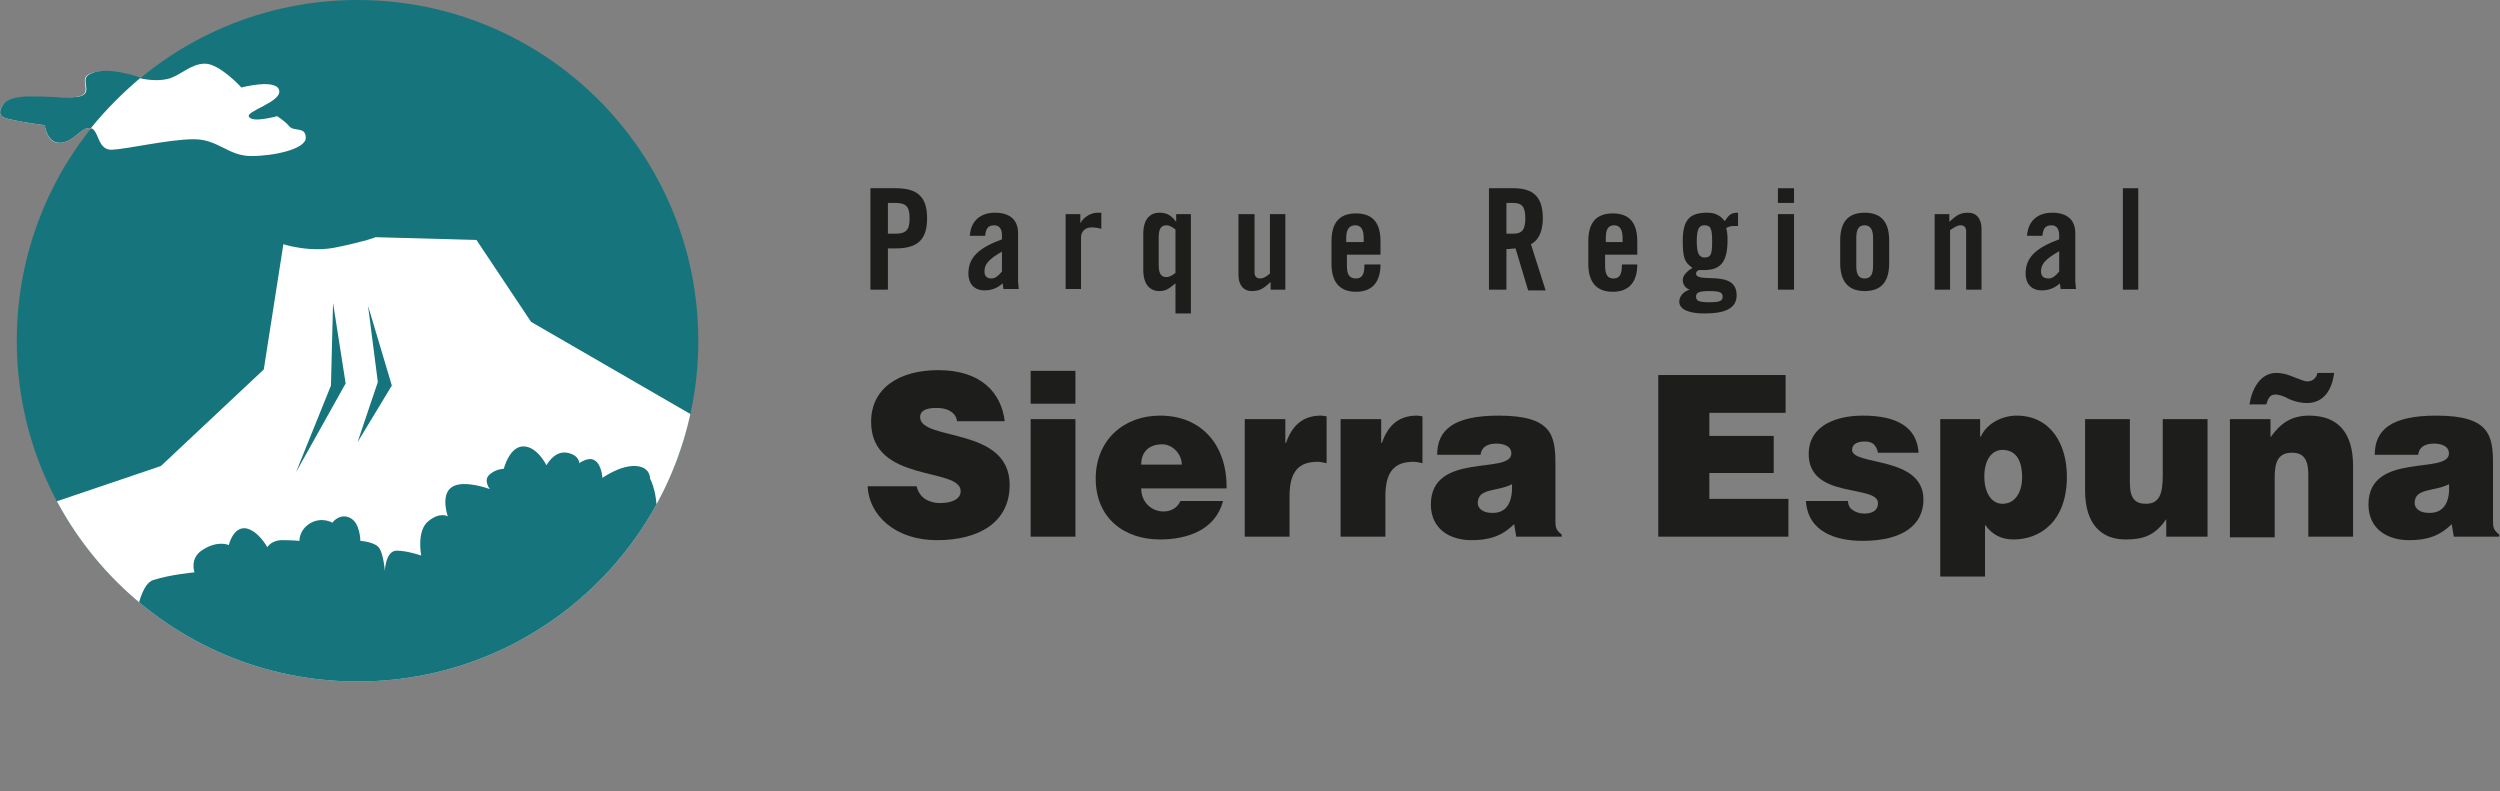
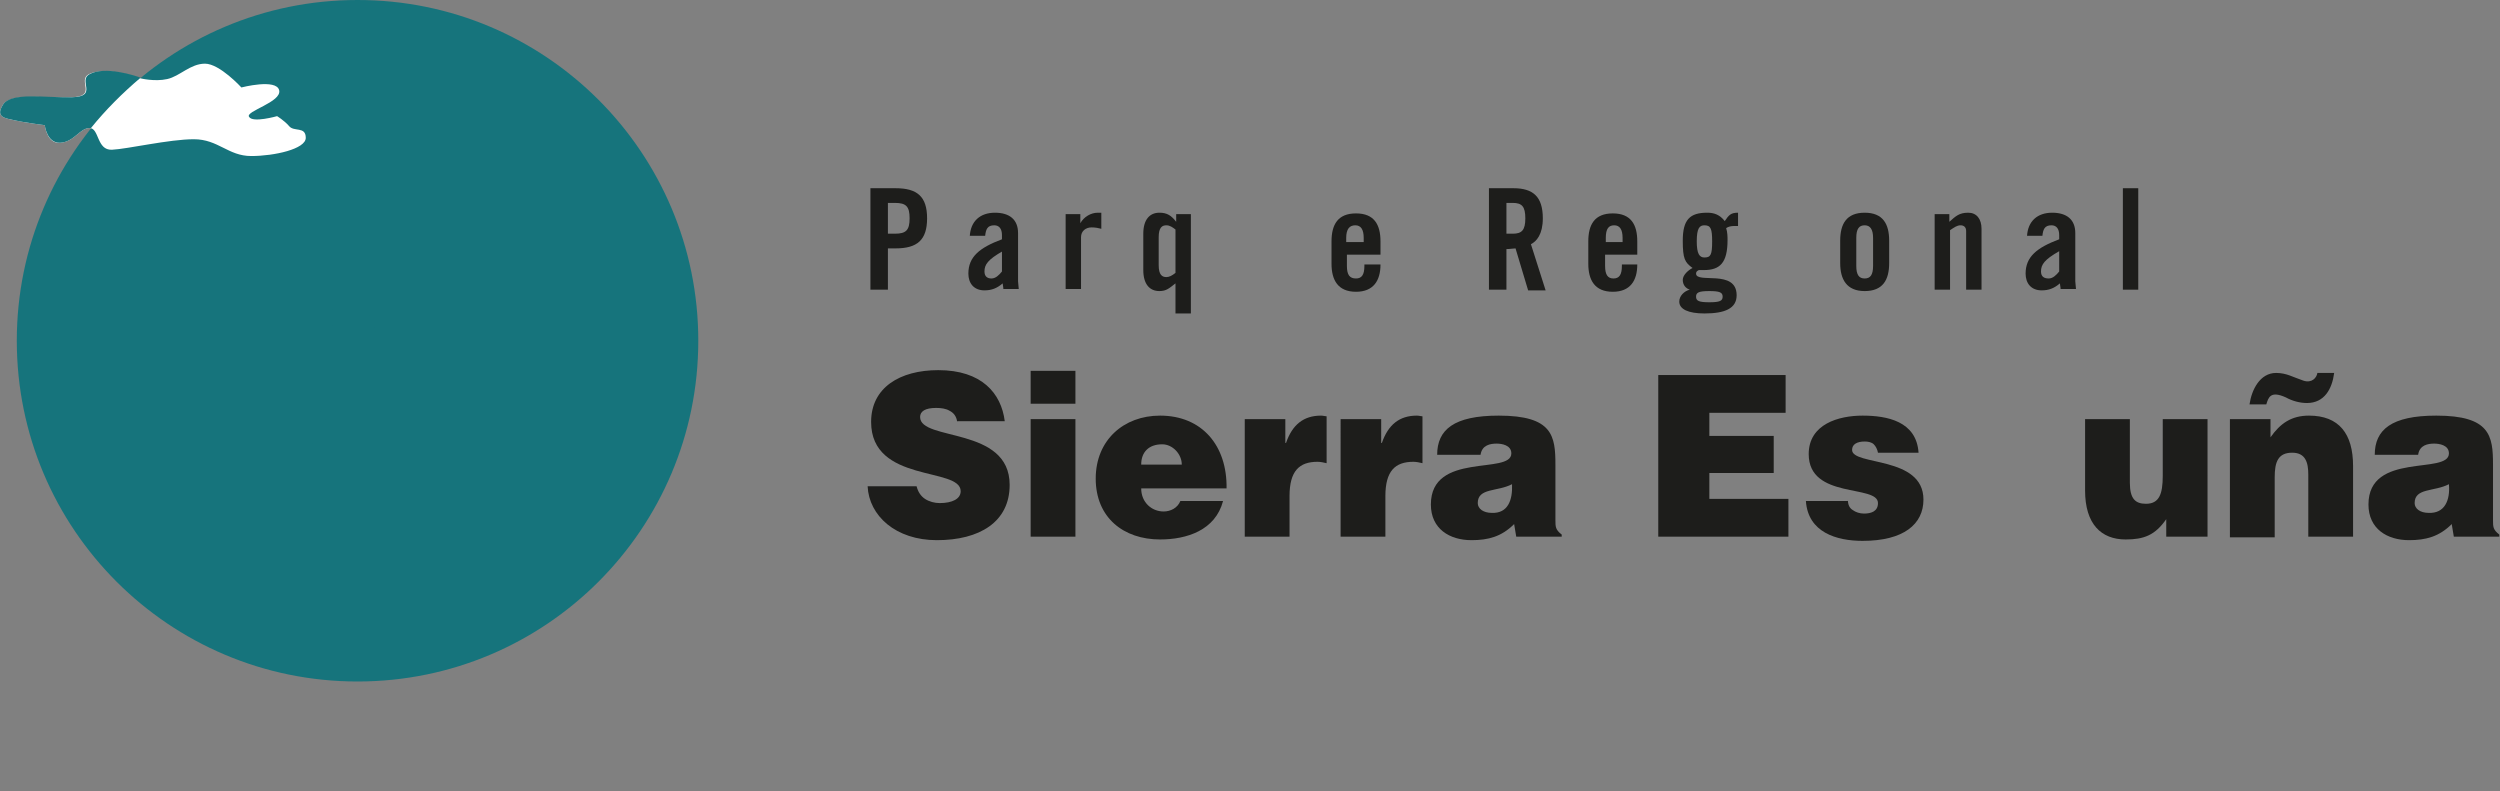
<svg xmlns="http://www.w3.org/2000/svg" xmlns:xlink="http://www.w3.org/1999/xlink" version="1.1" id="Capa_1" x="0px" y="0px" viewBox="0 0 357.3 113.1" style="enable-background:new 0 0 357.3 113.1;" xml:space="preserve">
  <rect x="0" y="0" width="357.3" height="113.1" fill="#808080" stroke="none" />
  <style type="text/css">
	.st0{fill:#1D4093;}
	.st1{fill:#FFFFFF;}
	.st2{fill:#FF0B00;}
	.st3{fill:#3A3870;}
	.st4{fill:#FFCD00;}
	.st5{fill:#1F9CD7;}
	.st6{fill:#1D1D1B;}
	.st7{fill:#16747C;}
	.st8{clip-path:url(#SVGID_2_);fill:#FFFFFF;}
	.st9{clip-path:url(#SVGID_2_);fill:#16747C;}
	.st10{fill:#808080;}
	.st11{fill:#B1DCF1;}
	.st12{fill:#D2EBF7;}
	.st13{fill:#4CB0DF;}
	.st14{fill:#8FCDEB;}
	.st15{fill:#62B9E3;}
</style>
  <g>
    <path class="st6" d="M136.8,60.3c-0.1-0.8-0.5-1.3-1.1-1.6c-0.5-0.3-1.2-0.4-1.9-0.4c-1.6,0-2.3,0.5-2.3,1.3   c0,3.5,12.8,1.3,12.8,9.7c0,5.3-4.3,7.9-10.4,7.9c-5.9,0-9.7-3.5-9.9-7.7h7c0.2,0.8,0.6,1.4,1.2,1.8c0.6,0.4,1.4,0.6,2.1,0.6   c1.8,0,3-0.6,3-1.7c0-3.5-12.8-1.1-12.8-9.9c0-4.9,4.1-7.4,9.6-7.4c6.2,0,9,3.3,9.5,7.3H136.8z" />
    <path class="st6" d="M147.3,53h6.4v4.7h-6.4V53z M147.3,59.9h6.4v16.8h-6.4V59.9z" />
    <path class="st6" d="M163.1,69.8c0,2,1.5,3.3,3.2,3.3c1,0,2-0.5,2.4-1.5h6.1c-1.1,4.2-5.2,5.5-9,5.5c-5.2,0-9.2-3.1-9.2-8.7   c0-5.5,4-9,9.2-9c6,0,9.6,4.3,9.5,10.4H163.1z M168.9,66.4c0-1.5-1.3-2.9-2.8-2.9c-1.9,0-3,1.1-3,2.9H168.9z" />
    <path class="st6" d="M177.9,59.9h5.8v3.4h0.1c0.9-2.6,2.5-3.9,5-3.9c0.3,0,0.6,0.1,0.8,0.1v6.7c-0.4-0.1-0.9-0.2-1.3-0.2   c-2.6,0-4,1.3-4,4.9v5.8h-6.4V59.9z" />
    <path class="st6" d="M191.6,59.9h5.8v3.4h0.1c0.9-2.6,2.5-3.9,5-3.9c0.3,0,0.6,0.1,0.8,0.1v6.7c-0.4-0.1-0.9-0.2-1.3-0.2   c-2.6,0-4,1.3-4,4.9v5.8h-6.4V59.9z" />
    <path class="st6" d="M216.7,76.7l-0.3-1.8c-1.8,1.8-3.7,2.3-6.1,2.3c-3.1,0-5.8-1.6-5.8-5.1c0-7.6,11.5-4.2,11.5-7.3   c0-1.2-1.4-1.4-2.1-1.4c-0.9,0-2.1,0.2-2.3,1.6h-6.2c0-3.6,2.4-5.6,8.8-5.6c7.7,0,8.1,2.9,8.1,7v7.9c0,1,0,1.4,0.9,2.1v0.3H216.7z    M216.1,69.2c-2.1,1.1-4.9,0.5-4.9,2.7c0,0.8,0.8,1.4,2,1.4C215.5,73.4,216.2,71.5,216.1,69.2" />
    <polygon class="st6" points="237,76.7 237,53.6 255.2,53.6 255.2,59 244.3,59 244.3,62.3 253.5,62.3 253.5,67.6 244.3,67.6    244.3,71.3 255.6,71.3 255.6,76.7  " />
    <path class="st6" d="M264.1,71.4c0,0.7,0.2,1.2,0.7,1.5c0.4,0.3,1,0.5,1.6,0.5c1,0,2-0.3,2-1.5c0-2.7-9.9-0.5-9.9-7   c0-4.3,4.3-5.5,7.7-5.5c3.5,0,7.7,0.8,8,5.3h-5.8c-0.1-0.5-0.3-0.9-0.6-1.2c-0.3-0.3-0.8-0.4-1.3-0.4c-1.1,0-1.8,0.4-1.8,1.2   c0,2.3,10.2,0.8,10.2,7.1c0,3.5-2.8,5.9-8.7,5.9c-3.7,0-7.8-1.2-8.1-5.7H264.1z" />
-     <path class="st6" d="M283,59.9v2.5h0.1c0.9-2,3.2-3,5.1-3c4.9,0,7.2,4.1,7.2,8.7c0,6.6-4,9-7.6,9c-1.8,0-3.1-0.7-4.1-2.1v7.4h-6.4   V59.9H283z M289,68.2c0-2.7-1.1-3.9-2.8-3.9c-1.6,0-2.6,1.5-2.6,3.8c0,2.3,1,3.9,2.6,3.9C287.9,72,289,70.5,289,68.2" />
    <path class="st6" d="M315.6,76.7h-6v-2.5c-1.6,2.3-3.2,2.9-5.8,2.9c-3.5,0-5.8-2.2-5.8-7V59.9h6.4v9.1c0,2.3,0.8,3,2.3,3   c1.9,0,2.4-1.4,2.4-4v-8.1h6.4V76.7z" />
    <path class="st6" d="M318.6,59.9h5.9v2.6c1.4-2,3-3.1,5.5-3.1c4.3,0,6.3,2.6,6.3,7.2v10.1h-6.4v-8.9c0-1.7-0.4-3.1-2.3-3.1   c-2,0-2.5,1.3-2.5,3.5v8.6h-6.4V59.9z M333.6,53.3c-0.3,2.3-1.4,4.3-3.9,4.3c-1,0-2.1-0.3-3-0.8c-2.2-1-2.5,0-2.8,1h-2.4   c0.3-2.1,1.5-4.5,3.8-4.5c1.5,0,2.4,0.6,3.9,1.1c1.2,0.4,1.9-0.4,2-1.1H333.6z" />
    <path class="st6" d="M350.7,76.7l-0.3-1.8c-1.8,1.8-3.7,2.3-6.1,2.3c-3.1,0-5.8-1.6-5.8-5.1c0-7.6,11.5-4.2,11.5-7.3   c0-1.2-1.4-1.4-2.1-1.4c-0.9,0-2.1,0.2-2.3,1.6h-6.2c0-3.6,2.4-5.6,8.8-5.6c7.7,0,8.1,2.9,8.1,7v7.9c0,1,0,1.4,0.9,2.1v0.3H350.7z    M350,69.2c-2.1,1.1-4.9,0.5-4.9,2.7c0,0.8,0.8,1.4,2,1.4C349.4,73.4,350.2,71.5,350,69.2" />
    <path class="st6" d="M124.4,41.4V26.9h3.6c3.1,0,4.5,1.2,4.5,4.3c0,3.1-1.4,4.3-4.5,4.3h-1.1v5.9H124.4z M126.9,33.4h1   c1.6,0,2.1-0.5,2.1-2.2c0-1.7-0.5-2.2-2.1-2.2h-1V33.4z" />
    <path class="st6" d="M138.6,33.8c0.1-2.2,1.5-3.4,3.6-3.4c2.1,0,3.3,1,3.3,2.9v6.9c0,0.3,0.1,0.8,0.1,1.1h-2.2   c0-0.3-0.1-0.6-0.1-0.8c-0.8,0.7-1.6,1-2.6,1c-1.5,0-2.3-1-2.3-2.4c0-2.4,1.6-3.7,4.8-4.9v-0.6c0-0.9-0.4-1.4-1.1-1.4   c-1,0-1.2,0.6-1.3,1.5H138.6z M143.3,35.9c-2.1,1.2-2.6,1.9-2.6,2.9c0,0.7,0.4,1,1,1c0.6,0,1.1-0.5,1.5-1V35.9z" />
    <path class="st6" d="M152.3,41.4V30.6h2.1v1.3h0c0.5-0.9,1.5-1.5,2.5-1.5h0.5v2.3c-0.4-0.1-0.8-0.2-1.4-0.2c-0.8,0-1.5,0.5-1.5,1.4   v7.4H152.3z" />
    <path class="st6" d="M170.2,30.6v14.2H168v-4.3c-0.9,0.7-1.3,1.1-2.3,1.1c-1.4,0-2.3-1-2.3-3v-5.2c0-2,0.9-3,2.3-3   c1.1,0,1.7,0.4,2.4,1.3h0v-1.1H170.2z M168,32.8c-0.4-0.3-0.8-0.6-1.3-0.6c-0.6,0-1.1,0.3-1.1,1.7v4c0,1.4,0.5,1.7,1.1,1.7   c0.4,0,0.8-0.2,1.3-0.6V32.8z" />
-     <path class="st6" d="M183.7,30.6v10.8h-2.1v-1.1c-0.9,0.8-1.4,1.3-2.7,1.3c-1.2,0-1.9-0.9-1.9-2.3v-8.7h2.3V39   c0,0.5,0.3,0.8,0.8,0.8c0.5,0,0.9-0.3,1.4-0.7v-8.5H183.7z" />
    <path class="st6" d="M197.2,36.4h-4.7V38c0,1.3,0.4,1.8,1.3,1.8c0.8,0,1.2-0.5,1.2-1.8v-0.2h2.3c0,2.3-1,3.9-3.5,3.9   c-2.6,0-3.5-1.7-3.5-4v-3.2c0-2.4,0.9-4,3.5-4c2.6,0,3.5,1.6,3.5,4V36.4z M194.9,34.6V34c0-1.2-0.4-1.8-1.2-1.8   c-0.8,0-1.3,0.5-1.3,1.8v0.6H194.9z" />
    <path class="st6" d="M215.3,41.4h-2.5V26.9h3.5c2.8,0,4.2,1.2,4.2,4.3c0,2.3-0.9,3.3-1.7,3.7l2.1,6.6h-2.5l-1.8-6   c-0.3,0-0.8,0.1-1.3,0.1V41.4z M215.3,33.4h0.9c1.3,0,1.8-0.5,1.8-2.2c0-1.7-0.5-2.2-1.8-2.2h-0.9V33.4z" />
    <path class="st6" d="M234.1,36.4h-4.7V38c0,1.3,0.4,1.8,1.2,1.8c0.8,0,1.2-0.5,1.2-1.8v-0.2h2.2c0,2.3-1,3.9-3.5,3.9   c-2.6,0-3.5-1.7-3.5-4v-3.2c0-2.4,0.9-4,3.5-4c2.6,0,3.5,1.6,3.5,4V36.4z M231.9,34.6V34c0-1.2-0.4-1.8-1.2-1.8   c-0.8,0-1.2,0.5-1.2,1.8v0.6H231.9z" />
    <path class="st6" d="M248.2,32.3c-0.1,0-0.2,0-0.4,0c-0.4,0-0.8,0.1-1.1,0.3c0.2,0.6,0.2,1.3,0.2,1.7c0,3.3-1.1,4.3-3.4,4.3h-0.7   c-0.2,0.1-0.4,0.2-0.4,0.5c0,1.5,5.8-0.7,5.8,3.1c0,1.9-1.7,2.6-4.6,2.6c-2.3,0-3.6-0.6-3.6-1.7c0-0.8,0.7-1.5,1.5-1.7v0   c-0.6-0.2-1-0.7-1-1.4c0-0.7,0.8-1.4,1.4-1.7c-1.1-0.8-1.4-1.3-1.4-3.9c0-3,1-4,3.5-4c1,0,1.8,0.3,2.5,1.2c0.6-0.9,0.9-1.2,1.9-1.2   V32.3z M246.2,42.4c0-0.6-0.4-0.8-1.9-0.8c-1.5,0-1.9,0.2-1.9,0.8c0,0.6,0.4,0.8,1.9,0.8C245.8,43.2,246.2,43,246.2,42.4    M244.7,34.5c0-1.8-0.2-2.3-1.1-2.3c-0.7,0-1.1,0.4-1.1,2.3c0,1.8,0.4,2.3,1.1,2.3C244.5,36.8,244.7,36.4,244.7,34.5" />
-     <path class="st6" d="M254.1,26.9h2.3V29h-2.3V26.9z M254.1,30.6h2.3v10.8h-2.3V30.6z" />
    <path class="st6" d="M263,34.4c0-2.4,0.9-4,3.5-4c2.6,0,3.5,1.6,3.5,4v3.2c0,2.4-0.9,4-3.5,4c-2.6,0-3.5-1.7-3.5-4V34.4z M267.7,34   c0-1.2-0.4-1.8-1.2-1.8c-0.8,0-1.2,0.5-1.2,1.8v4c0,1.3,0.4,1.8,1.2,1.8c0.8,0,1.2-0.5,1.2-1.8V34z" />
    <path class="st6" d="M276.5,41.4V30.6h2.1v1.1c0.9-0.8,1.4-1.3,2.7-1.3c1.2,0,1.9,0.9,1.9,2.3v8.7H281V33c0-0.5-0.3-0.8-0.8-0.8   c-0.5,0-0.9,0.3-1.5,0.7v8.5H276.5z" />
    <path class="st6" d="M289.7,33.8c0.1-2.2,1.5-3.4,3.6-3.4c2.1,0,3.3,1,3.3,2.9v6.9c0,0.3,0.1,0.8,0.1,1.1h-2.2   c0-0.3-0.1-0.6-0.1-0.8c-0.8,0.7-1.6,1-2.6,1c-1.5,0-2.3-1-2.3-2.4c0-2.4,1.6-3.7,4.8-4.9v-0.6c0-0.9-0.4-1.4-1.1-1.4   c-1,0-1.2,0.6-1.3,1.5H289.7z M294.3,35.9c-2.1,1.2-2.6,1.9-2.6,2.9c0,0.7,0.4,1,1.1,1c0.6,0,1.1-0.5,1.5-1V35.9z" />
    <rect x="303.4" y="26.9" class="st6" width="2.2" height="14.5" />
    <path class="st7" d="M99.8,48.7c0,26.9-21.8,48.7-48.7,48.7c-26.9,0-48.7-21.8-48.7-48.7C2.4,21.8,24.2,0,51.1,0   C78,0,99.8,21.8,99.8,48.7" />
    <g>
      <defs>
-         <path id="SVGID_1_" d="M2.4,48.7c0,26.9,21.8,48.7,48.7,48.7c26.9,0,48.7-21.8,48.7-48.7C99.8,21.8,78,0,51.1,0     C24.2,0,2.4,21.8,2.4,48.7" />
-       </defs>
+         </defs>
      <clipPath id="SVGID_2_">
        <use xlink:href="#SVGID_1_" style="overflow:visible;" />
      </clipPath>
      <path class="st8" d="M4.7,72.8L23,66.6l14.7-13.8l2.8-17.9c0,0,3.9,1.3,7.8,0.4c3.9-0.8,5.4-1.4,5.4-1.4l14.4,0.4l7.8,11.7    L102,61.1c0,0,11.4,40.9-6.1,45.5c-17.6,4.6-63.5,9.8-77.5,3.6C4.5,104.1,4.7,72.8,4.7,72.8" />
      <path class="st9" d="M19,91.8c0,0,0.4-8.1,2.9-8.9c2.5-0.8,5.9-1.1,5.9-1.1s-0.8-2.1,1.3-3.3c2.1-1.3,3.6-0.6,3.6-0.6    s0.6-2.6,2.4-2.4c1.8,0.3,3.1,2.7,3.1,2.7s0.6-1,2.1-1c1.5,0,2.5,0.1,2.5,0.1s-0.1-1.5,1.5-2.5c1.7-1,3.2-0.1,3.2-0.1    s1-1.4,2.5-0.7c1.5,0.7,1.5,3.3,1.5,3.3s1.7,0.1,2.5,0.8c0.8,0.7,1,3.5,1,3.5s0.1-2.9,1.7-2.9c1.5,0,3.5,0.7,3.5,0.7    s-0.7-3.5,1-4.9c1.7-1.4,2.8-0.7,2.8-0.7s-1.1-3.1,0.6-4.2c1.7-1.1,5.4,0.3,5.4,0.3s-1-1.3,0-2.1C70.9,67,72,67,72,67    s0.8-3.2,2.8-3.2c2,0,3.3,2.7,3.3,2.7s1.1-2.1,2.9-1.8c1.8,0.3,1.8,1.5,1.8,1.5s1.3-1,2.2-0.4c1,0.6,1.1,2.5,1.1,2.5    s2.5-1.8,4.7-1.7c2.2,0.1,2.1,1.8,2.1,1.8s1.5,2.5,0.8,7.7c-0.7,5.2-18.8,28.6-29,29.3C54.7,106.1,19,91.8,19,91.8" />
    </g>
    <path class="st1" d="M0.4,15c-1.1,1.8,0.4,1.9,1.7,2.2c1.3,0.3,4.3,0.7,4.3,0.7s0.3,2.7,2.2,2.5c2-0.1,2.8-2.1,4.2-2.1   c1.4,0,1,3.2,3.2,3.1c2.2-0.1,8.2-1.5,11.7-1.5s4.9,2.4,8.2,2.4c3.3,0,7.8-1,7.8-2.6c0-1.7-1.7-0.8-2.4-1.7   c-0.7-0.8-1.7-1.4-1.7-1.4s-3.5,1-4,0.1c-0.6-0.8,4.7-2.1,4.3-3.8c-0.4-1.7-5.4-0.4-5.4-0.4s-3.1-3.4-5.2-3.4   c-2.1,0-3.6,1.8-5.4,2.2c-1.8,0.4-3.8-0.1-3.8-0.1s-5-1.8-7.4-0.6c-1.7,0.9,1.3,3.2-2.5,3.3C6.6,14.1,1.5,13.2,0.4,15" />
    <polygon class="st7" points="47.6,43.3 47.3,55.1 42.3,67.5 49.4,54.8  " />
    <polygon class="st7" points="52.6,43.7 54,54.6 51.1,63.2 56,55.1  " />
    <path class="st7" d="M8.6,20.4c2-0.1,2.8-2.1,4.2-2.1c0.1,0,0.1,0,0.2,0c2.1-2.6,4.5-5,7.1-7.2c-0.8-0.3-5.1-1.7-7.3-0.5   c-1.7,0.9,1.3,3.2-2.5,3.3c-3.8,0.1-8.8-0.8-9.9,1.1c-1.1,1.8,0.4,1.9,1.7,2.2c1.3,0.3,4.3,0.7,4.3,0.7S6.7,20.5,8.6,20.4" />
  </g>
</svg>